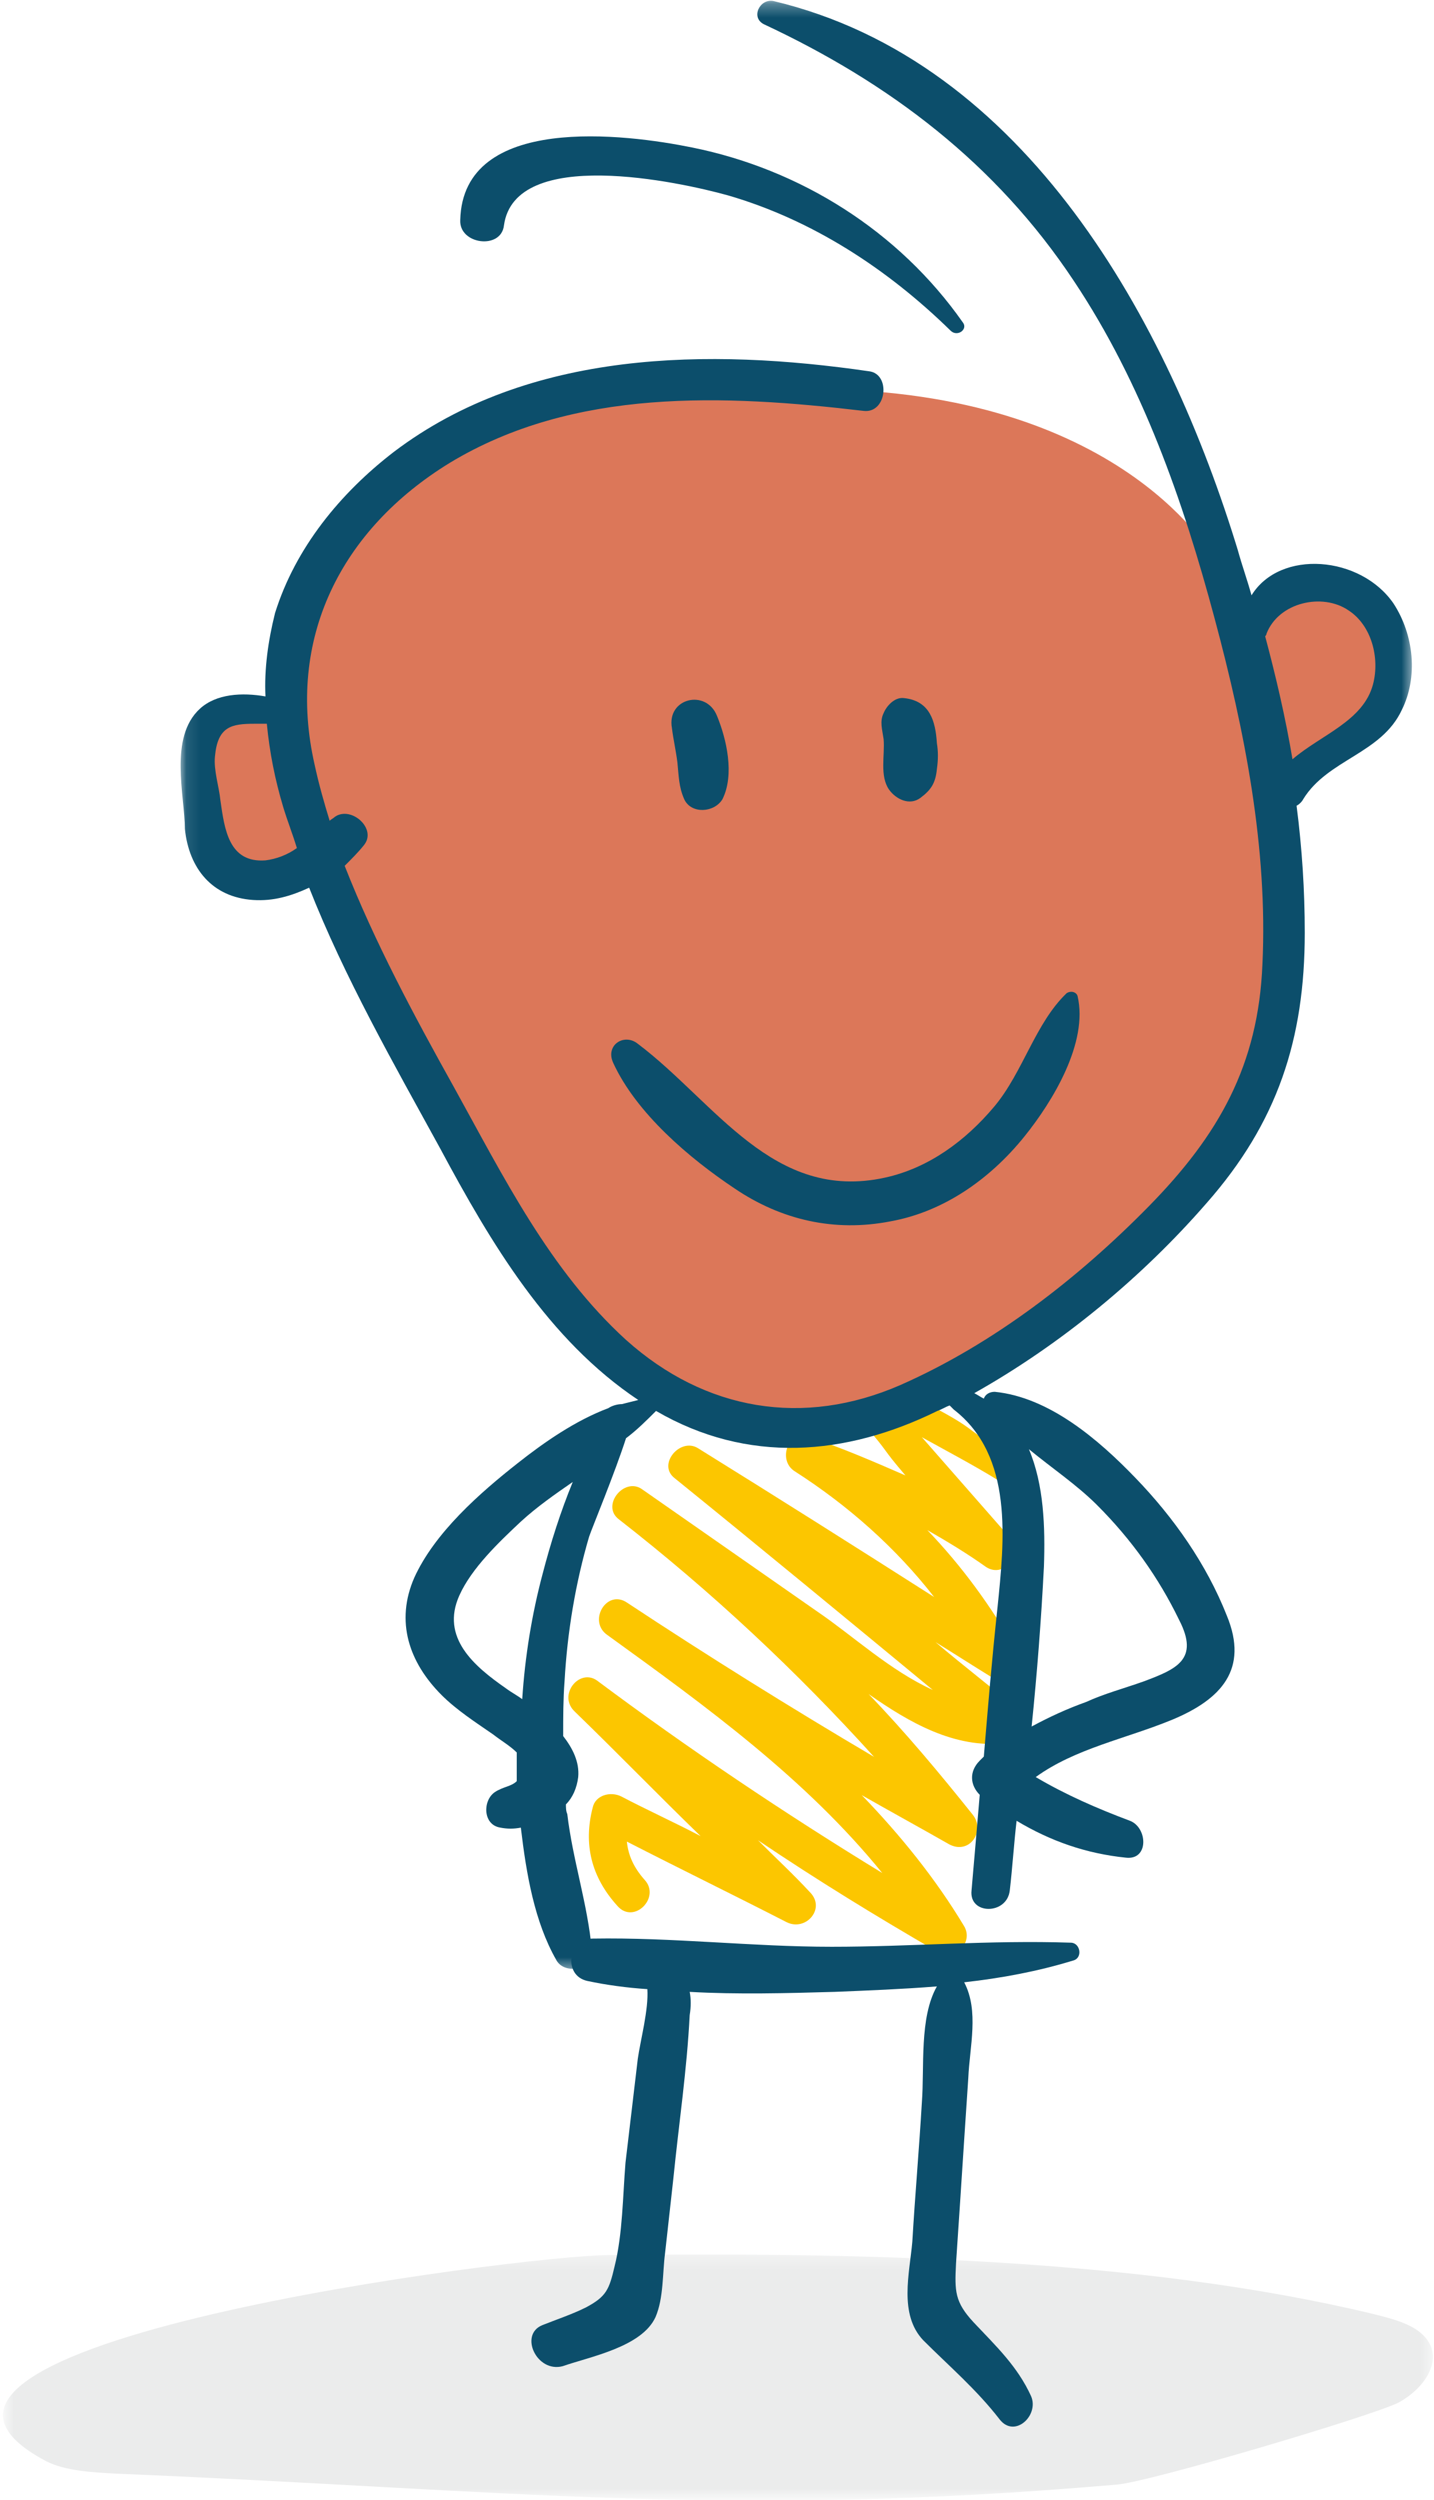
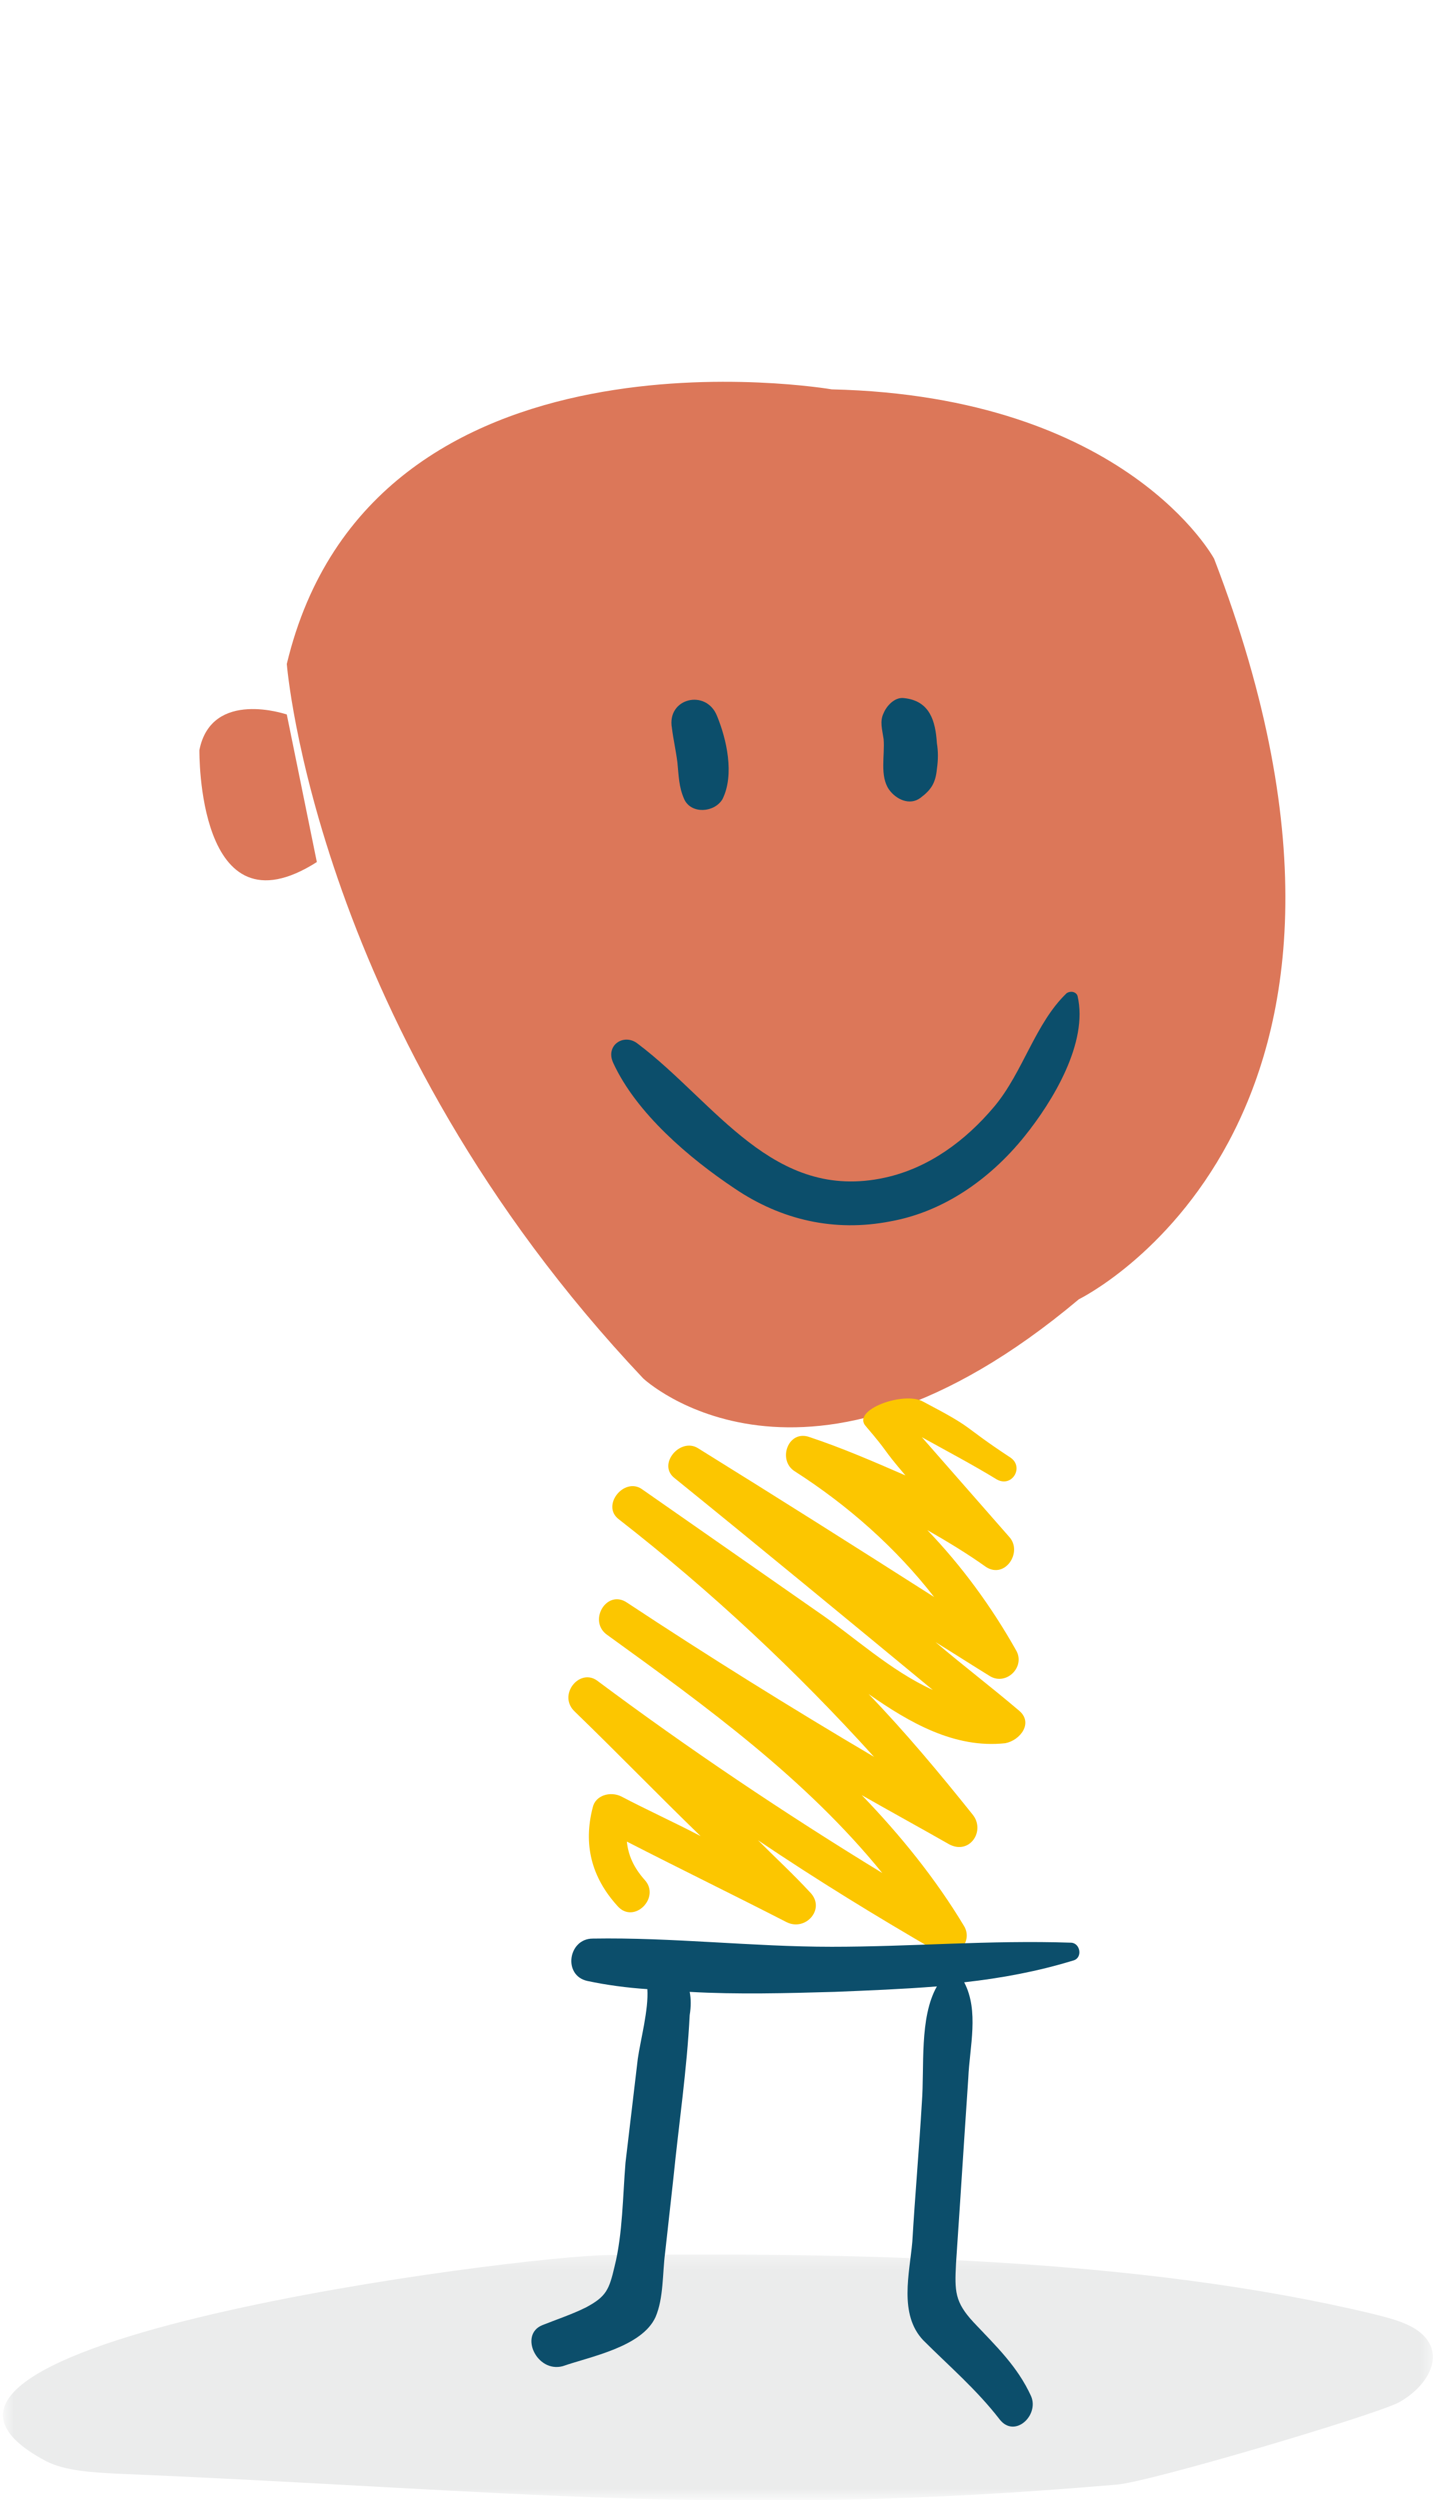
<svg xmlns="http://www.w3.org/2000/svg" version="1.1" id="Layer_1" x="0px" y="0px" viewBox="0 0 105 183" style="enable-background:new 0 0 105 183;" xml:space="preserve">
  <style type="text/css">
	.st0{fill:#DC7759;}
	.st1{fill-rule:evenodd;clip-rule:evenodd;fill:#FCC600;}
	.st2{filter:url(#Adobe_OpacityMaskFilter);}
	.st3{fill-rule:evenodd;clip-rule:evenodd;fill:#FFFFFF;}
	.st4{mask:url(#mask-2_00000103267296820758377260000000690188694890593204_);fill-rule:evenodd;clip-rule:evenodd;fill:#EBECEC;}
	.st5{fill-rule:evenodd;clip-rule:evenodd;fill:#0C4E6B;}
	.st6{filter:url(#Adobe_OpacityMaskFilter_00000002359459115621267720000004042666790348368822_);}
	.st7{mask:url(#mask-4_00000142140008265149879520000008468492616136321450_);fill-rule:evenodd;clip-rule:evenodd;fill:#0C4E6B;}
</style>
  <path class="st0" d="M21,52.3c0,0-5.5-1.9-6.4,2.6c0,0-0.2,13.8,8.6,8.2L21,52.3z" />
-   <path class="st0" d="M94.2,57.7c0,0,7.9-5.6,8-9.5c0,0-2.9-9.9-10.7-2.4L94.2,57.7z" />
  <path class="st0" d="M47.1,100.9c0,0,11.8,11.1,31.9-5.8c0,0,25.9-12.6,9.9-54.2c0,0-6.4-11.9-28-12.4c0,0-33.7-5.8-39.9,20.1  C21,48.6,23.1,75.5,47.1,100.9z" />
  <g id="PLD">
    <g id="PLD_Homepage" transform="translate(-1131, -2061)">
      <g id="Group-19" transform="translate(1183.5, 2152.5) scale(-1, 1) translate(-1183.5, -2152.5) translate(1131, 2061)">
        <path id="Fill-1" class="st1" d="M61.3,123c-6.7,5-13.7,9.7-20.9,14.1c5.6-6.9,12.9-12.2,20.1-17.4c1.5-1,0.1-3.4-1.4-2.4     c-5.9,3.9-12,7.7-18.1,11.3c5.7-6.3,11.9-12.1,18.7-17.4c1.3-1-0.4-3.1-1.7-2.2c-4.3,3-8.6,6-12.9,9c-2.5,1.7-5.3,4.3-8.4,5.7     c6.3-5.2,12.6-10.4,18.9-15.5c1.3-1-0.4-3-1.7-2.2c-5.8,3.6-11.5,7.2-17.3,10.9c2.8-3.6,6.3-6.7,10.2-9.2     c1.3-0.8,0.5-3.1-1.1-2.5c-2.4,0.8-4.7,1.8-7,2.8c1.8-2.1,1.1-1.5,2.9-3.6c1.1-1.2-2.8-2.6-4.2-1.8c-4,2.1-2.6,1.6-6.4,4.1     c-1,0.7-0.1,2.2,1,1.6c1.8-1.1,3.7-2.1,5.5-3.1c-2.1,2.4-4.3,4.9-6.4,7.3c-1,1.1,0.3,3.1,1.7,2.2c1.4-1,2.9-1.9,4.3-2.7     c-2.5,2.6-4.7,5.6-6.5,8.8c-0.7,1.2,0.7,2.6,1.9,1.9c1.3-0.8,2.7-1.7,4-2.5c-2,1.7-4.1,3.3-6.1,5c-1.1,0.9-0.1,2.2,1,2.4     c3.7,0.4,7-1.5,10-3.6c-2.7,2.8-5.2,5.8-7.6,8.8c-1,1.2,0.2,3,1.7,2.2c2.1-1.2,4.3-2.4,6.4-3.6c-2.8,2.9-5.4,6.1-7.5,9.6     c-0.7,1.2,0.7,2.6,1.9,1.9c4.5-2.6,8.9-5.3,13.2-8.2c-1.3,1.3-2.6,2.5-3.8,3.8c-1.2,1.2,0.3,2.9,1.7,2.2c3.9-2,7.8-3.9,11.7-5.9     c-0.1,1-0.5,1.9-1.3,2.8c-1.2,1.3,0.8,3.3,2,1.9c1.9-2.1,2.5-4.5,1.8-7.2c-0.2-0.9-1.3-1.2-2.1-0.8c-1.9,1-3.9,1.9-5.8,2.9     c3.1-3,6.1-6.1,9.2-9.1C64.2,124.1,62.6,122.1,61.3,123" />
        <g id="Group-5" transform="translate(0, 164.965)">
          <g id="Clip-4">
				</g>
          <defs>
            <filter id="Adobe_OpacityMaskFilter" filterUnits="userSpaceOnUse">
              <feColorMatrix type="matrix" values="1 0 0 0 0  0 1 0 0 0  0 0 1 0 0  0 0 0 1 0" />
            </filter>
          </defs>
          <mask maskUnits="userSpaceOnUse" id="mask-2_00000103267296820758377260000000690188694890593204_">
            <g class="st2">
              <polygon id="path-1_00000029732769794454296570000005075186892767081637_" class="st3" points="0,0 104.7,0 104.7,17.9         0,17.9       " />
            </g>
          </mask>
          <path id="Fill-3" class="st4" d="M4.5,4.4c-1.6,0.4-3.2,0.8-4,1.9c-1.1,1.5,0.1,3.5,2.1,4.6c2,1,18.2,5.8,20.6,6      c29,2.5,44.4,0.4,73.3-0.8c1.8-0.1,3.7-0.2,5.1-0.9C117.9,6.6,66.6,0.1,60.4,0.1C42.2-0.1,21.6,0.3,4.5,4.4" />
        </g>
        <path id="Fill-6" class="st5" d="M65.3,170.2c-1-0.4-2.2-0.8-3.2-1.3c-1.5-0.8-1.7-1.3-2.1-3c-0.6-2.4-0.6-5.2-0.8-7.6     c-0.3-2.5-0.6-5.1-0.9-7.6c-0.2-1.4-0.8-3.6-0.7-5.1c1.5-0.1,3-0.3,4.4-0.6c1.8-0.4,1.4-3.1-0.4-3.1c-5.8-0.1-11.7,0.6-17.5,0.6     c-5.8,0-11.6-0.5-17.5-0.3c-0.7,0-0.9,1.1-0.2,1.3c2.6,0.8,5.3,1.3,8,1.6c-1.1,2.1-0.4,4.7-0.3,7c0.2,3,0.4,6,0.6,9.1     c0.1,1.5,0.2,3,0.3,4.5c0.1,2,0.1,2.8-1.3,4.3c-1.6,1.7-3.2,3.2-4.2,5.4c-0.6,1.4,1.2,3.1,2.3,1.7c1.7-2.2,3.7-3.9,5.6-5.8     c1.8-1.9,1-4.9,0.8-7.2c-0.2-3.4-0.5-6.8-0.7-10.2c-0.2-2.6,0.2-6.2-1.1-8.5c2.5,0.2,5,0.3,7.5,0.4c3.5,0.1,7.1,0.2,10.6,0     c-0.1,0.5-0.1,1.1,0,1.7c0.2,4,0.8,8,1.2,12c0.2,1.8,0.4,3.6,0.6,5.4c0.2,1.5,0.1,3.3,0.7,4.7c1,2.2,4.8,2.9,6.8,3.6     C65.7,173.7,67,170.9,65.3,170.2" />
-         <path id="Fill-8" class="st5" d="M34.5,23.6c-0.4,0.5,0.4,1.1,0.9,0.6c4.6-4.5,10.1-8.1,16.3-9.9c3.6-1,15.6-3.6,16.4,2.2     c0.2,1.8,3.3,1.4,3.2-0.4c-0.2-7.8-12.1-6.3-17-5.3C46.4,12.4,39.2,16.9,34.5,23.6" />
        <path id="Fill-10" class="st5" d="M40.3,52.2c-0.2-0.5-0.8-1.2-1.5-1.1c-1.9,0.2-2.3,1.7-2.4,3.3c-0.1,0.6-0.1,1.2,0,1.9     c0.1,1,0.4,1.5,1.2,2.1c0.8,0.6,1.8,0.1,2.3-0.6c0.7-1,0.3-2.5,0.4-3.7C40.4,53.4,40.6,52.8,40.3,52.2" />
        <path id="Fill-12" class="st5" d="M54.9,58.5c0.4-0.9,0.4-1.7,0.5-2.7c0.1-0.8,0.3-1.7,0.4-2.5c0.4-2.2-2.5-2.9-3.3-0.9     c-0.7,1.7-1.3,4.3-0.4,6.1C52.7,59.5,54.4,59.6,54.9,58.5" />
        <path id="Fill-14" class="st5" d="M40.2,86.2c-3.2-0.7-5.9-2.7-8-5.2c-2.1-2.5-3-6.1-5.3-8.3c-0.3-0.2-0.7-0.1-0.8,0.2     c-0.8,3.4,1.8,7.7,3.9,10.3c2.5,3.1,5.9,5.5,9.8,6.2c4.1,0.8,8-0.1,11.4-2.4c3.3-2.2,7.2-5.5,8.9-9.2c0.6-1.3-0.8-2.2-1.8-1.4     C52.6,80.7,48.4,88,40.2,86.2" />
        <g id="Group-18" transform="translate(1.362, 0.077)">
          <g id="Clip-17">
				</g>
          <defs>
            <filter id="Adobe_OpacityMaskFilter_00000178162965338841113480000005744585089668050084_" filterUnits="userSpaceOnUse">
              <feColorMatrix type="matrix" values="1 0 0 0 0  0 1 0 0 0  0 0 1 0 0  0 0 0 1 0" />
            </filter>
          </defs>
          <mask maskUnits="userSpaceOnUse" id="mask-4_00000142140008265149879520000008468492616136321450_">
            <g style="filter:url(#Adobe_OpacityMaskFilter_00000178162965338841113480000005744585089668050084_);">
-               <polygon id="path-3_00000114773407034051655410000012663059863864846752_" class="st3" points="0.1,0 90.4,0 90.4,144.2         0.1,144.2       " />
-             </g>
+               </g>
          </mask>
          <path id="Fill-16" class="st7" d="M87.5,58.5c-0.3,2.1-0.6,4.6-3.3,4.4c-0.8-0.1-1.6-0.4-2.3-0.9c0.3-1,0.7-2,1-3      c0.6-2,1-4,1.2-6.1c0.3,0,0.6,0,0.9,0c1.7,0,2.7,0.2,2.9,2.4C88,56.3,87.6,57.5,87.5,58.5 M65.5,111.3c1.6,1.5,3.6,3.4,4.5,5.4      c1.4,3.1-1.1,5.2-3.4,6.8c-0.4,0.3-0.8,0.5-1.2,0.8c-0.2-3.1-0.7-6.2-1.5-9.2c-0.6-2.3-1.3-4.5-2.2-6.7      C63,109.3,64.3,110.2,65.5,111.3 M19.9,123c-2.4-0.9-4.1-1.6-2.6-4.5c1.5-3.1,3.5-5.9,6-8.4c1.5-1.5,3.3-2.7,5-4.1      c-1.1,2.6-1.2,5.7-1.1,8.6c0.2,3.9,0.5,7.8,0.9,11.7c-1.3-0.7-2.6-1.3-4-1.8C22.8,123.9,21.3,123.5,19.9,123 M3.1,50      c-0.5-1.9,0.1-4.3,1.8-5.4c1.9-1.3,5.1-0.6,6,1.7c0,0.1,0.1,0.2,0.1,0.2c-0.8,3-1.5,6-2,9C6.9,53.7,3.8,52.7,3.1,50 M89,51.8      c-1.2-1.1-3.1-1.2-4.8-0.9c0.1-2-0.2-4.1-0.7-6.1C82,40,78.7,36,74.8,33c-9.9-7.5-23.1-7.6-34.8-5.9c-1.6,0.2-1.3,3.1,0.4,2.9      c10.2-1.2,21.2-1.7,30.3,3.8c8,4.9,12,12.9,9.9,22.1c-0.3,1.4-0.7,2.8-1.1,4.1c-0.1-0.1-0.3-0.2-0.4-0.3      c-1.2-0.8-3.1,0.9-2.1,2.1c0.4,0.5,0.9,1,1.4,1.5c-2.2,5.6-5.1,11-8,16.2c-3.6,6.5-7,13.4-12.6,18.5c-5.8,5.2-13,6.4-20.1,3.3      c-6.8-3-13-7.8-18.2-13.1c-5.1-5.2-8-10.3-8.3-17.7c-0.4-8.5,1.3-17.1,3.5-25.3c2.3-8.6,5.3-17.2,10.3-24.7      c5.7-8.6,13.5-14.5,22.7-18.8c1-0.5,0.3-1.9-0.7-1.7c-18.5,4.4-28.9,23.5-34,40.2c-0.3,1.1-0.7,2.2-1,3.3      c-2.1-3.4-8-2.9-10.4,0.6c-1.5,2.3-1.8,5.4-0.6,7.8c1.5,3.2,5.4,3.6,7.2,6.5c0.1,0.2,0.3,0.4,0.5,0.5c-0.4,3.1-0.6,6.2-0.6,9.3      c0,7.8,2,13.9,7.2,19.8c4.7,5.4,10.6,10.3,17,13.9c-0.2,0.1-0.5,0.3-0.7,0.4c-0.1-0.3-0.4-0.5-0.8-0.5c-4,0.4-7.6,3.5-10.3,6.3      c-2.8,2.9-5.2,6.3-6.7,10.1c-1.6,3.9,0.4,6.1,4,7.6c3.4,1.4,7.1,2.1,10,4.2c-2.2,1.3-4.5,2.3-6.9,3.2c-1.3,0.5-1.4,2.9,0.3,2.7      c2.9-0.3,5.5-1.2,8-2.7c0.2,1.7,0.3,3.4,0.5,5.1c0.2,1.8,3,1.8,2.8,0c-0.2-2.3-0.4-4.6-0.6-7c0.7-0.7,0.8-1.7,0-2.5      c-0.1-0.1-0.2-0.2-0.3-0.3c-0.3-3.6-0.6-7.2-1-10.9c-0.5-4.9-1.2-11.1,3.2-14.5c0.1-0.1,0.2-0.2,0.3-0.3      c0.3,0.1,0.6,0.3,0.9,0.4c6.7,3.3,13.9,3.9,20.6,0c0.7,0.7,1.4,1.4,2.2,2c0.8,2.5,2.5,6.6,2.7,7.2c1,3.4,1.6,7,1.8,10.6      c0.1,1.3,0.1,2.6,0.1,4c-0.7,0.9-1.2,1.9-1.1,3c0.1,0.8,0.4,1.5,0.9,2c0,0.2,0,0.5-0.1,0.7c-0.4,3.4-1.5,6.6-1.8,10      c-0.1,1.4,2,1.8,2.6,0.7c1.6-2.8,2.2-6.3,2.6-9.7c0.5,0.1,1,0.1,1.5,0c1.3-0.2,1.3-2,0.4-2.6c-0.6-0.4-1.2-0.4-1.6-0.8      c0-0.3,0-0.6,0-1c0-0.4,0-0.8,0-1.1c0.5-0.5,1.2-0.9,1.7-1.3c1.3-0.9,2.7-1.8,3.8-2.9c2.4-2.4,3.4-5.4,2-8.6      c-1.5-3.3-4.8-6.2-7.6-8.4c-1.9-1.5-4.2-3.1-6.6-4c-0.3-0.2-0.7-0.3-1-0.3c-0.4-0.1-0.8-0.2-1.2-0.3      c6.6-4.4,10.8-11.5,14.5-18.4c3.4-6.2,7-12.5,9.6-19.1c1.3,0.6,2.6,1,4.1,0.9c3-0.2,4.7-2.3,5-5.2C90.1,58.2,91.3,53.9,89,51.8" />
        </g>
      </g>
    </g>
  </g>
</svg>